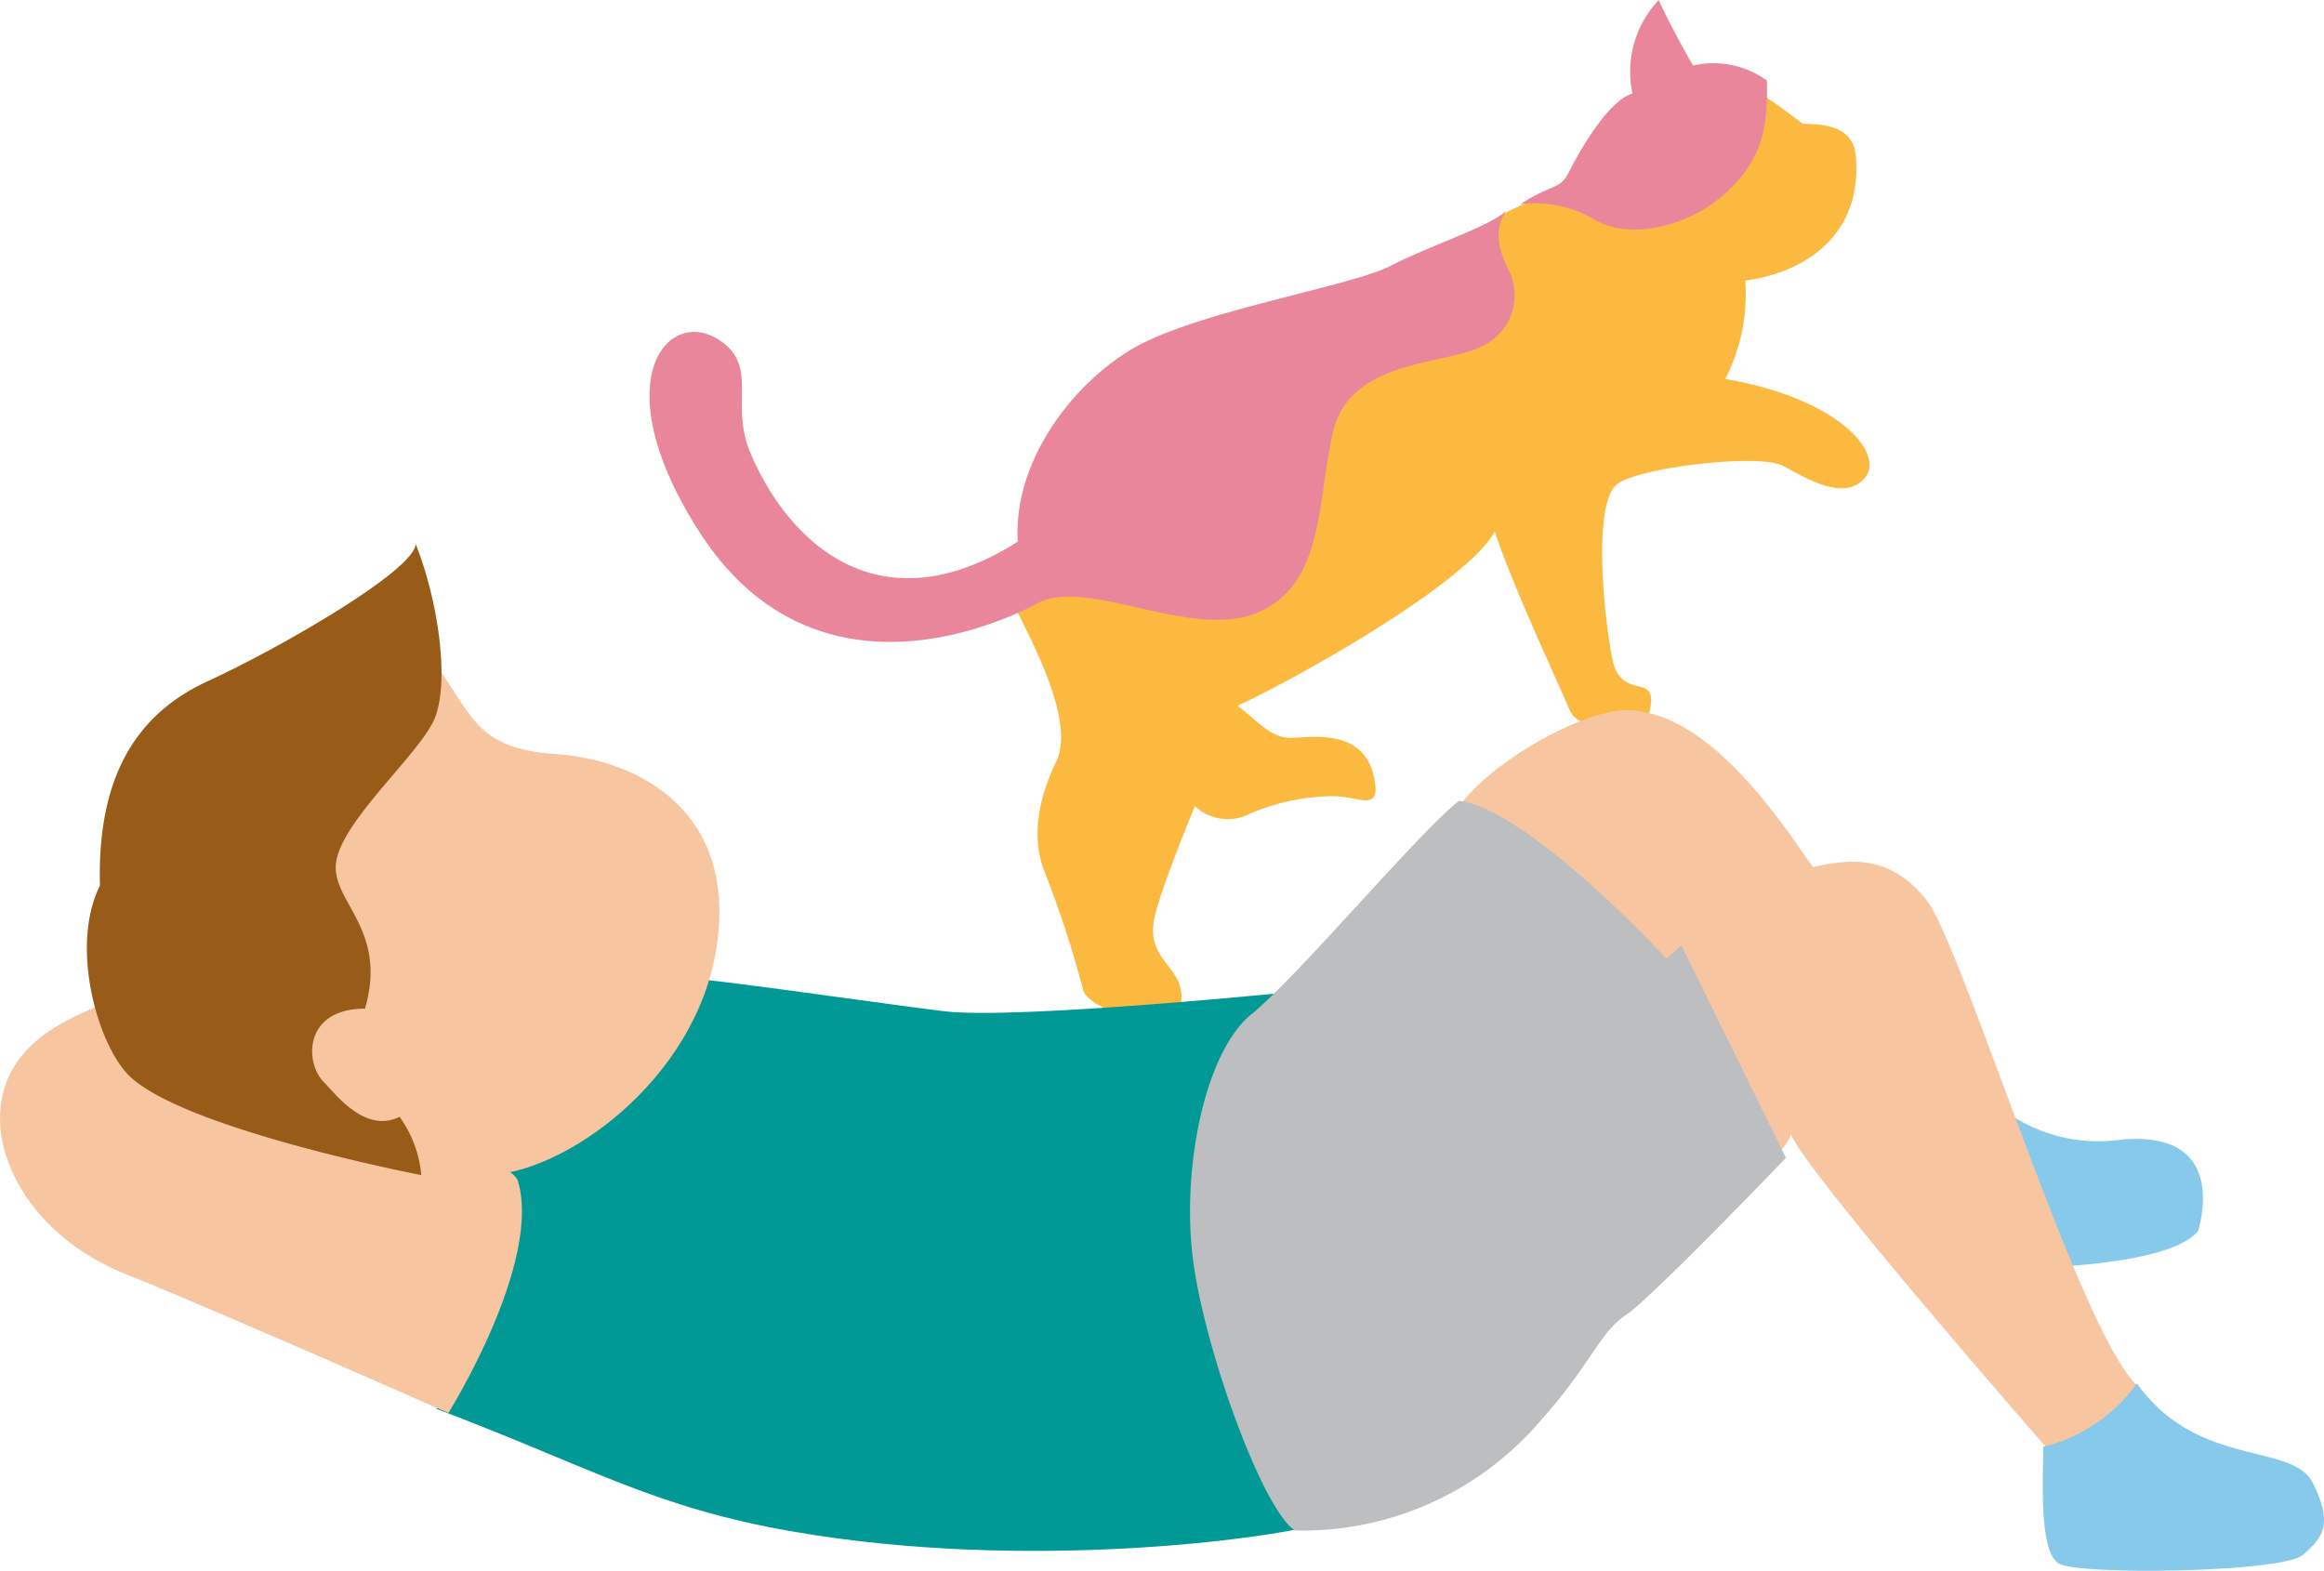
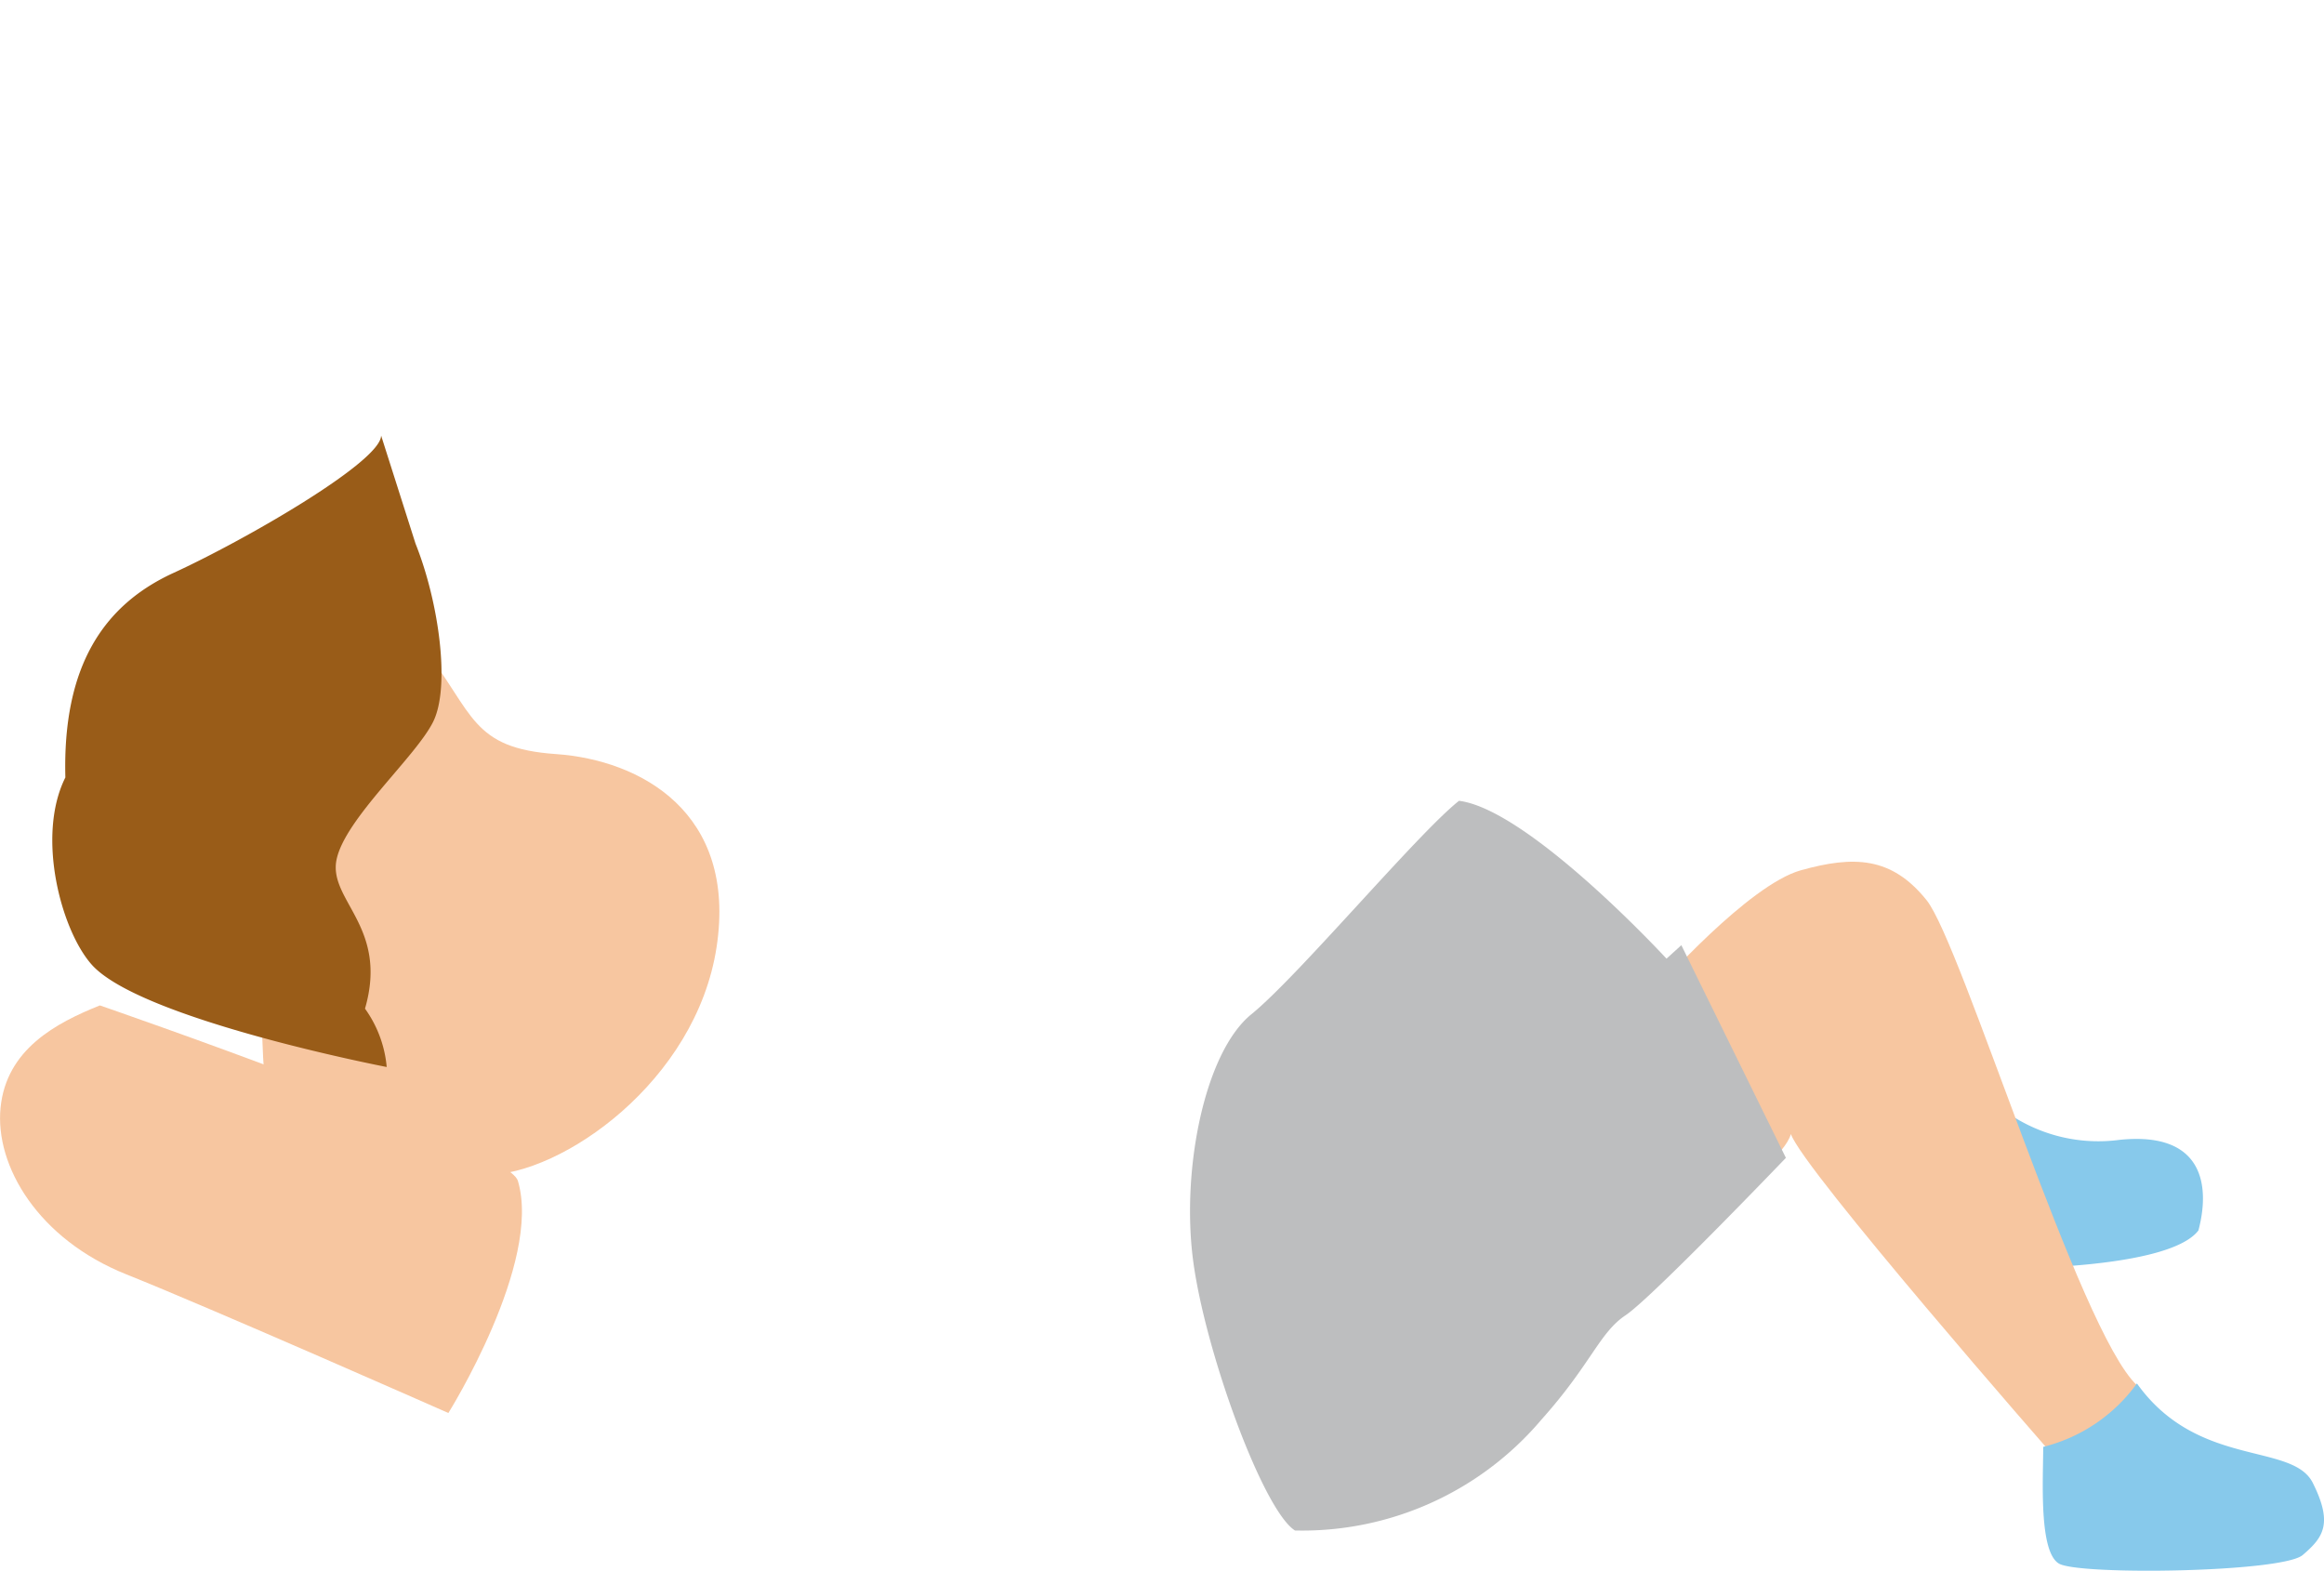
<svg xmlns="http://www.w3.org/2000/svg" width="131.017" height="88.552">
  <path fill="#87c9eb" d="M113.227 62.778a9 9 0 0 0 6.261 1.483c4.779-.494 5.108 2.636 4.449 5.108-1.681 2.2-10.875 2.142-10.875 2.142s-2.8-3.625-3.13-4.119a16.3 16.3 0 0 0 3.3-4.614" />
-   <path fill="#fbb93f" d="M57.2 34.177c.945 1.947 3.431 6.477 2.354 8.734s-1.405 4.366-.653 6.266a60 60 0 0 1 2.163 6.632c.2 1.071 5.188 2.911 5.512.809s-1.9-2.346-1.534-4.646 4.317-11.1 4.518-12.086c3.3-1.5 13.071-6.944 14.707-9.914 1.022 3.1 3.656 8.684 4.209 10.033s3.38 1.127 4.506.162c.6-2.457-1.585-.478-2.093-3.058s-1.1-8.906.328-9.854 7.976-1.683 9.284-1 3.4 2.033 4.6.727-1.255-4.486-7.838-5.617a10.5 10.5 0 0 0 1.128-5.55c2.857-.348 6.749-2.242 6.209-7.2-.272-1.71-2.251-1.597-2.97-1.638-1.347-1-4-3.186-5.587-2.477s-8.289 6.264-8.646 6.5c-4 1.148-4.512 2.9-6.814 3.57s-22.5 16.278-22.5 16.278Z" />
-   <path fill="#ea869b" d="M99.609 4.54c.072 2.7-.291 4.482-2.319 6.341s-5.4 2.721-7.422 1.485a6.5 6.5 0 0 0-4.163-.845c1.788-1.184 2.224-.786 2.743-1.816s2.153-4 3.582-4.432A5.89 5.89 0 0 1 93.513 0c.71 1.589 1.933 3.695 1.933 3.695a5.13 5.13 0 0 1 4.163.845m-14.7 7.336c-.319.555-.8 1.386.07 3.213a3.165 3.165 0 0 1-1.639 4.518c-1.947.948-7.261.694-8.185 4.736s-.5 8.568-4.235 10.184-9.793-2.092-12.5-.473c-4.608 2.367-13.421 4.6-18.99-4.062s-1.645-12.959 1.34-10.667c1.919 1.473.4 3.5 1.529 6.193 1.91 4.568 6.912 10.176 15.078 5.023-.265-4.285 2.783-8.621 6.319-10.792s12.388-3.573 14.692-4.757 5.838-2.324 6.515-3.115" />
-   <path fill="#fbb93f" d="M69.237 39.43c1.452.881 2.224 2.212 3.6 2.166s4.051-.467 4.629 2.243c.423 1.981-.8 1.076-2.233 1.046a12.1 12.1 0 0 0-4.765.989 2.708 2.708 0 0 1-3.8-1.49c-.723-1.581 2.57-4.954 2.57-4.954" />
-   <path fill="#f7c6a0" d="M81.427 48.114c-.758-3.412 7.25-8.074 10.216-8.074s6.1 2.472 9.556 7.415 11.7 16.147 12.358 16.312-1.647 5.6-1.647 5.6-16.953-12.875-17.449-15.512a2.97 2.97 0 0 1-3.148.52s-9.556-4.778-9.886-6.261" />
  <path fill="#f7c6a0" d="M93.486 55.644s5.08-5.759 8.046-6.583 5.1-.781 7.082 1.69 8.6 24.318 11.864 27.351c-.989 3.131-4.722 3.956-4.722 3.956s-14.133-16.15-14.793-18.125c-.329 1.154-2.6 2.764-2.6 2.764Z" />
  <path fill="#87c9eb" d="M120.47 77.994a9.27 9.27 0 0 1-5.283 3.576c0 1.813-.259 5.924.895 6.584s12.582.5 13.736-.488 1.722-1.757.568-4.064-6.5-.813-9.915-5.608" />
-   <path fill="#009995" d="M73.518 55.858s-16.149 1.648-20.268 1.154-14.994-2.142-16.312-1.977-9.553 11.204-9.553 11.204.989 7.414 0 9.062-1.812 3.46-2.8 4.119c8.733 3.3 12.248 5.56 20.1 6.921 13.4 2.319 27.023.329 29.329-.33-.659-8.074-.494-30.153-.494-30.153" />
  <path fill="#bdbebf" d="M82.252 45.148c-2.307 1.812-9.062 9.886-11.7 12.028s-3.954 8.733-3.295 13.841 3.936 14.116 5.748 15.267a17.66 17.66 0 0 0 13.9-6.258c2.8-3.131 3.257-4.89 4.74-5.878s9.036-8.873 9.036-8.873l-5.894-11.989-.836.76s-7.744-8.4-11.7-8.9" />
  <path fill="#f7c6a0" d="M5.631 56.682c-2.472.989-5.273 2.472-5.6 5.767s2.142 7.415 7.085 9.392 18.161 7.819 18.161 7.819 5.3-8.473 3.918-13.092c-.595-1.975-23.564-9.886-23.564-9.886" />
  <path fill="#f7c6a0" d="M23.922 36.58c2.8 3.625 2.636 5.6 7.415 5.932s10.215 3.295 9.062 10.875S31.666 66.24 27.382 66.24s-11.2-1.648-12.028-2.8-.659-14.335-.659-14.335 9.227-12.688 9.227-12.523" />
-   <path fill="#995c18" d="M23.426 30.649c1.318 3.295 1.977 8.074.989 10.051s-4.943 5.437-5.438 7.744 2.945 3.787 1.6 8.42c-3.461 0-3.414 3.048-2.317 4.145.628.628 2.317 2.926 4.267 1.95a6.64 6.64 0 0 1 1.224 3.29s-13.9-2.682-16.637-5.778c-1.726-1.951-3.131-7.249-1.479-10.545-.165-6.261 2.142-9.721 6.1-11.534s11.7-6.261 11.7-7.744" />
+   <path fill="#995c18" d="M23.426 30.649c1.318 3.295 1.977 8.074.989 10.051s-4.943 5.437-5.438 7.744 2.945 3.787 1.6 8.42a6.64 6.64 0 0 1 1.224 3.29s-13.9-2.682-16.637-5.778c-1.726-1.951-3.131-7.249-1.479-10.545-.165-6.261 2.142-9.721 6.1-11.534s11.7-6.261 11.7-7.744" />
</svg>